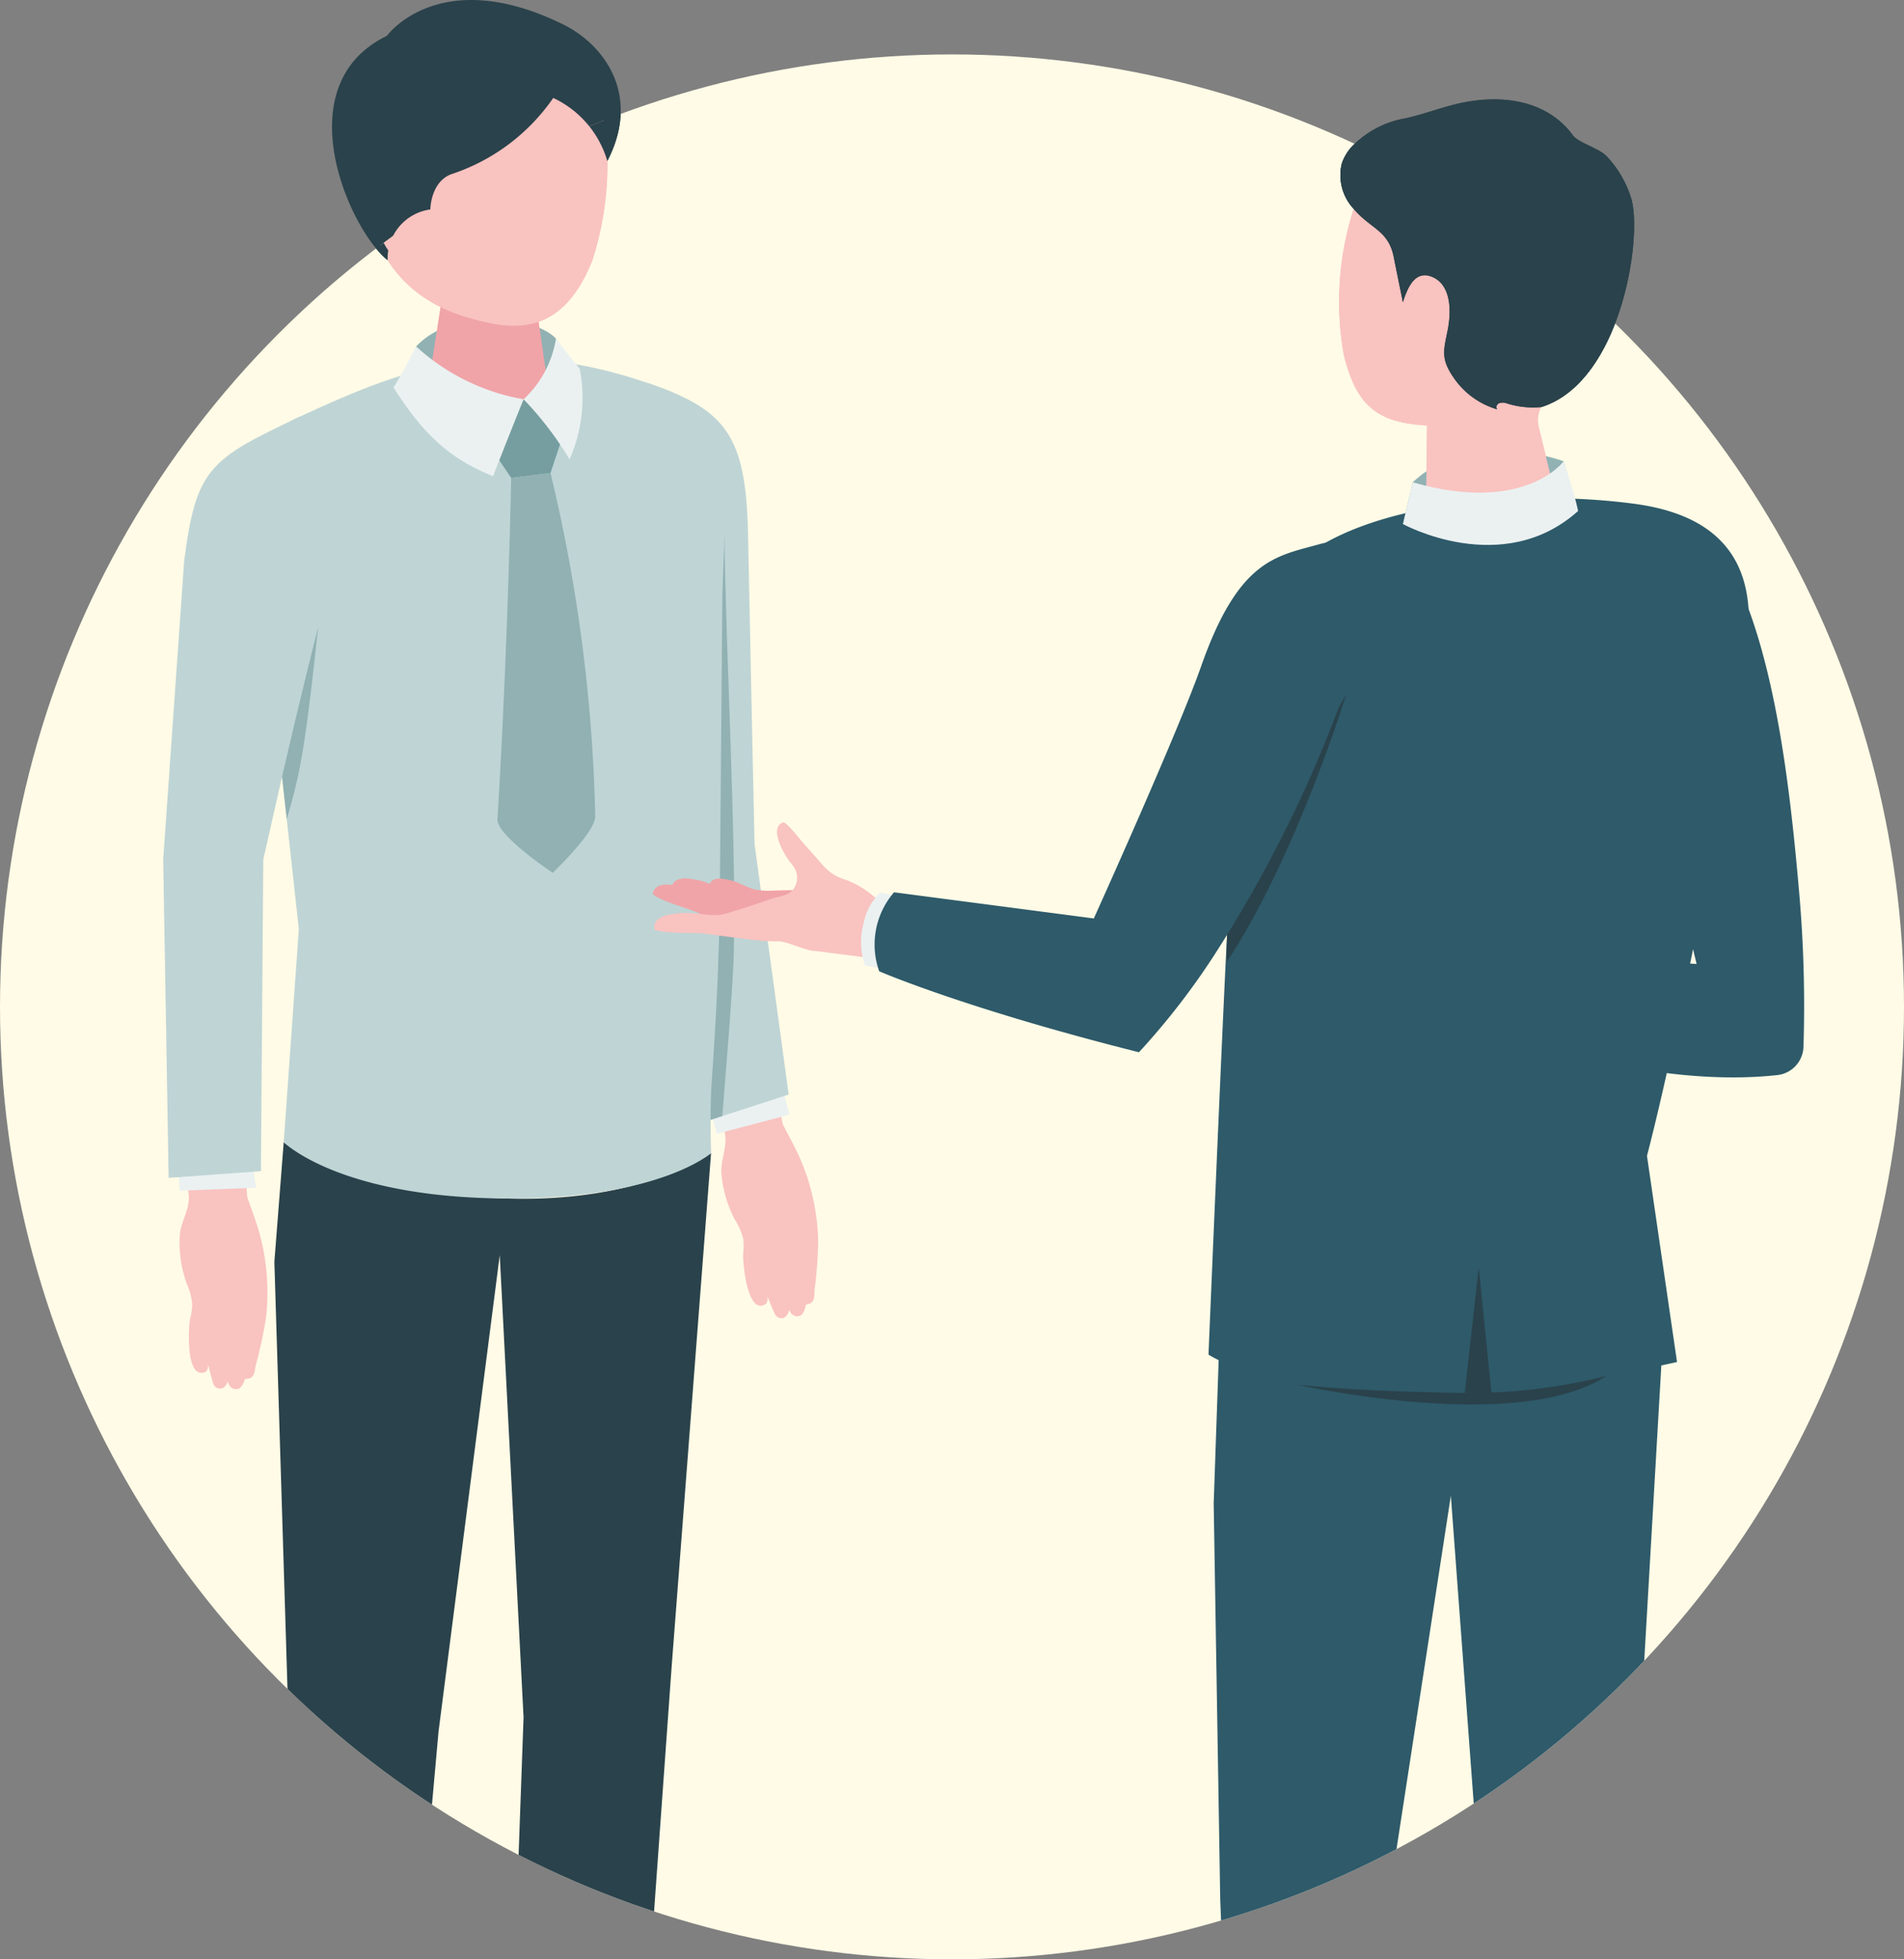
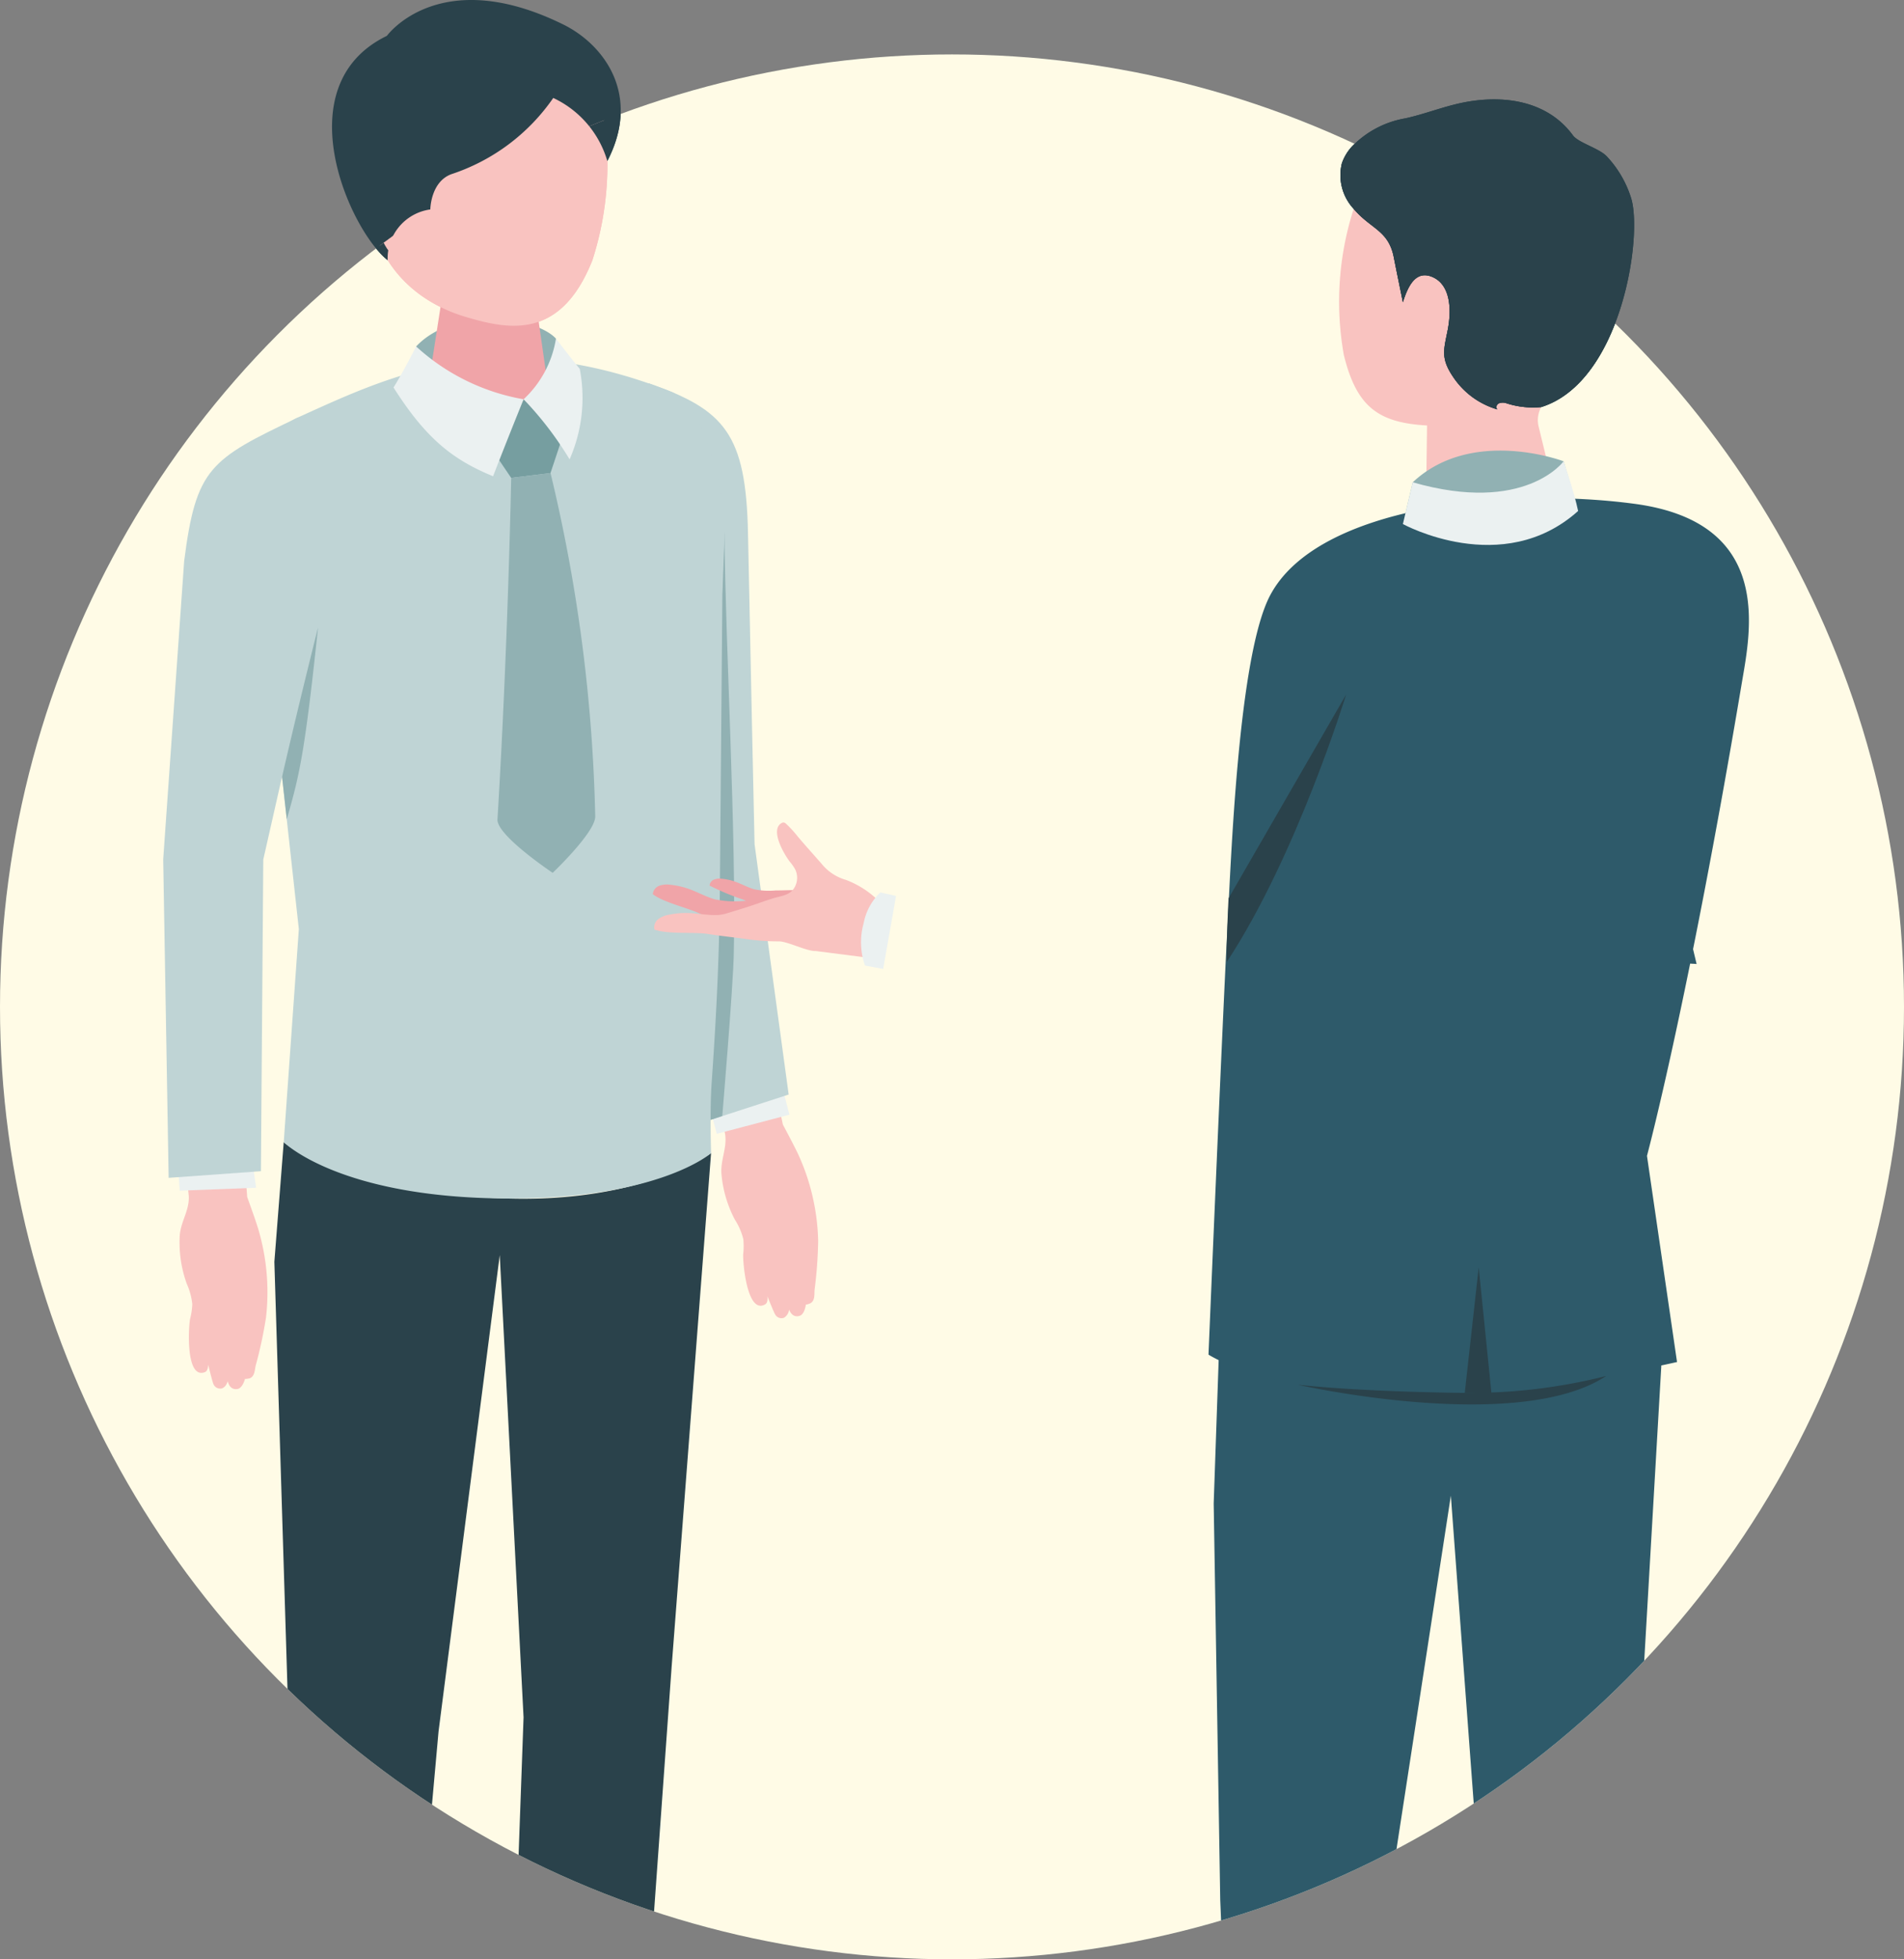
<svg xmlns="http://www.w3.org/2000/svg" width="140" height="144" viewBox="0 0 140 144">
  <rect x="0" y="0" width="140" height="144" fill="#808080" stroke="none" />
  <defs>
    <clipPath id="a">
      <circle cx="70" cy="70" r="70" transform="translate(570 3864)" fill="#e5e5e5" />
    </clipPath>
    <style>.c{fill:#f9c3c0}.d{fill:#2a424b}.f{fill:#ebf1f1}.g{fill:#bfd4d5}.h{fill:#91b1b3}.i{fill:#f0a4a8}.k{fill:#2e5a6a}</style>
  </defs>
  <g transform="translate(-433 -4598)">
    <circle cx="70" cy="70" r="70" transform="translate(433 4602)" fill="#fffbe6" />
    <path class="c" d="M467.919 4600.298c-6.3.048-8.033 4.775-8.034 10.512 0 7.473 4.914 9.77 7.438 10.506 3.075.9 6.9 1.7 9.236-4.193a22.906 22.906 0 00.57-11.947c-.673-2.057-2.914-4.926-9.21-4.878z" />
    <path class="d" d="M473.681 4605.199a14.683 14.683 0 01-7.512 5.609c-1.514.581-1.528 2.585-1.528 2.585a3.636 3.636 0 00-3.138 3.73c-2.792-2.209-7.575-12.841-.056-16.488 0 0 3.844-5.323 12.963-.838 3.007 1.479 5.767 5.176 3.247 10.038a7.416 7.416 0 00-3.976-4.636z" />
    <path class="c" d="M532.78 4612.633c.857-2.008 3.416-4.709 10.007-4.173s7.982 5.4 7.635 11.156a10.688 10.688 0 01-3.644 7.745 1.989 1.989 0 00-.638 2.013c.494 2.021 1.373 5.639 1.373 5.639-.016 1.185-2.193 2.317-4.864 2.528s-4.823-.579-4.807-1.764l.089-6.506c-3.589-.2-5.185-1.371-6.12-5.183a22.26 22.26 0 01.969-11.455z" />
    <path class="d" d="M536.153 4620.21c-.222-1.1-.452-2.2-.668-3.3-.393-2.01-1.708-2.073-2.969-3.582a3.625 3.625 0 01-.847-3.325 3.513 3.513 0 01.724-1.218 7.144 7.144 0 013.951-2.089c1.452-.321 2.779-.864 4.229-1.156 2.943-.594 6.2-.163 8.085 2.411.4.542 1.885.93 2.469 1.523a7.9 7.9 0 011.785 3.013c.922 2.7-.649 13.571-6.585 15.429a6.335 6.335 0 01-2.625-.3.809.809 0 00-.514.037c-.153.086-.223.328-.085.436a5.862 5.862 0 01-3.2-2.308c-.972-1.4-.762-2.006-.465-3.471.321-1.587.208-3.39-1.115-3.953-1.266-.541-1.822.761-2.17 1.853z" />
    <g transform="translate(-137 738)" clip-path="url(#a)">
      <path class="d" d="M591.338 3990.588l-1.164-37.852.688-8.793s4.093 3.734 16.33 4.139c10.065.332 15.092-3.335 15.092-3.335l-2.9 37.767-2.6 36.188a7.246 7.246 0 01-4.446 1.07 7.561 7.561 0 01-4.991-1.658l1.15-31.9-1.751-33.973-4.5 35.013-3.6 40.022a7.318 7.318 0 01-4.538 1.535 7.749 7.749 0 01-4.637-1.47z" />
      <path class="c" d="M627.566 3942.656s.785 1.459 1.079 2.083a15.844 15.844 0 01.816 2.12 16.135 16.135 0 01.69 4.085c0 .083.006.167.008.25a31.958 31.958 0 01-.263 3.6c-.027.306.049.78-.3.987-.015.01-.346.134-.341.086 0 .016-.081.707-.441.833-.288.1-.6.024-.794-.451a.791.791 0 01-.377.6.531.531 0 01-.662-.274c-.093-.153-.556-1.309-.556-1.309s.084.454-.166.6c-1.331.758-1.644-3.091-1.613-3.683a5.251 5.251 0 00.01-1.111 4.821 4.821 0 00-.62-1.432 8.825 8.825 0 01-.984-3.314c-.1-1.094.451-1.985.251-3.052l-1.015-4.1 4.3-1.049z" />
      <path class="f" d="M627.089 3938.224l.958 3.7-5.341 1.405-1.041-3.835z" />
      <path class="g" d="M625.483 3922.044s-.31-14.054-.483-22.832c-.144-7.343-1.734-9.1-7.3-11.046-4.821 5.765-1.248 34.67-1.248 34.67l5.079 19.7 6.459-2.092z" />
      <path class="h" d="M622.367 3921.428l-.836 21.108 1.577-.511s.791-9.384.847-11.911c.194-8.815-.6-22.222-.691-31z" />
      <path class="g" d="M590.863 3943.942l1.111-15.655-3.415-30.984a5.986 5.986 0 013.537-6.707c6.7-3.033 14.539-6.8 27.193-1.83 1.733.681 2.381 2.77 2.979 4.53a18.592 18.592 0 01.986 6.61l-.139 3.84-.187 21.969c-.04 4.642-.272 9.221-.6 13.85-.145 2.036-.042 5.183-.042 5.183s-3.809 3.394-15.092 3.335c-12.293-.067-16.331-4.141-16.331-4.141z" />
      <path class="c" d="M588.176 3947.976s.574 1.571.778 2.235a16.305 16.305 0 01.63 6.384 9.976 9.976 0 01-.027.249 31.943 31.943 0 01-.758 3.525c-.07.3-.059.78-.432.929-.016.006-.361.077-.349.03 0 .016-.177.688-.551.755-.3.054-.6-.074-.722-.574 0 0-.109.448-.456.538a.542.542 0 01-.615-.377c-.071-.167-.369-1.386-.369-1.386s.021.463-.246.564c-1.419.536-1.2-3.324-1.084-3.9a5.272 5.272 0 00.164-1.1 4.937 4.937 0 00-.414-1.517 8.973 8.973 0 01-.514-3.438c.052-1.1.72-1.893.671-2.981l-.435-4.226 4.395-.349z" />
      <path class="f" d="M588.303 3943.611l.53 3.683-5.614.215-.268-3.539z" />
      <path class="g" d="M591.876 3890.702c-6.437 3.059-7.459 3.692-8.335 10.534L582 3923.165l.4 23.4 6.785-.488.174-22.907 3.26-14.38c4.433-13.852-.743-18.088-.743-18.088z" />
      <path class="d" d="M590.322 4027.39l-1.386 3.914.409 5.267a9.285 9.285 0 004.838 1.6 16.735 16.735 0 0011.347 4.438c1.408.03 3.838-1.3 2.787-2.743-.647-.889-7.457-4.773-10.853-12.613a33.9 33.9 0 00-7.142.137zm17.678-9.635l-1.1 4.013.8 5.218a9.236 9.236 0 004.941 1.208 16.626 16.626 0 0011.639 3.515c1.406-.083 3.73-1.605 2.578-2.958-.711-.835-7.785-4.161-11.747-11.707a33.928 33.928 0 00-7.111.711z" />
      <path class="h" d="M590.74 3917.093s1-4.416 2.646-10.979c-.992 9.436-1.392 10.926-2.3 14.1zm20.139-32.209c-1.531-1.638-7.477-2.391-10.281.578a16.4 16.4 0 01-.5 2.393l5.137 1.845 5.515-.778a29.451 29.451 0 00.129-4.038z" />
      <path class="i" d="M605.828 3879.909c-2.212 0-3.386 1.244-3.386 2.322l-1.12 7.222c.1 1.251 2.227 2.264 4.747 2.264s4.48-1.013 4.377-2.264l-1.089-7.549c-.091-1.099-1.318-1.995-3.529-1.995z" />
      <path class="c" d="M604.919 3862.298c-6.3.048-8.033 4.775-8.034 10.512 0 7.473 4.914 9.77 7.438 10.506 3.075.9 6.9 1.7 9.236-4.193a22.906 22.906 0 00.57-11.947c-.673-2.057-2.914-4.926-9.21-4.878z" />
      <path d="M611.408 3891.973l-2.911-2.627-2.245 3.807 1.334 1.969 2.891-.354z" fill="#769ea0" />
      <path class="f" d="M608.5 3889.345s-1.2 2.95-2.245 5.658c-2.915-1.2-4.906-2.719-7.32-6.525.7-1.107 1.664-3.015 1.664-3.015a15.68 15.68 0 007.901 3.882zm0-.001a7.758 7.758 0 002.38-4.46s1.12 1.468 1.748 2.225a11.2 11.2 0 01-.747 6.651 24.893 24.893 0 00-3.38-4.415" />
      <path class="h" d="M610.48 3894.768l-2.892.354s-.233 12.3-1.009 25.1c-.071 1.171 4.06 3.927 4.06 3.927s3.159-3 3.128-4.153a118.3 118.3 0 00-3.287-25.228z" />
      <path class="d" d="M610.681 3867.199a14.683 14.683 0 01-7.512 5.609c-1.514.581-1.528 2.585-1.528 2.585a3.636 3.636 0 00-3.138 3.73c-2.792-2.209-7.575-12.841-.056-16.488 0 0 3.844-5.323 12.963-.838 3.007 1.479 5.767 5.176 3.247 10.038a7.416 7.416 0 00-3.976-4.636z" />
      <path class="c" d="M600.865 3875.672s-.109-2.132-1.942-1.853c-1.564.238-1.527 1.253-1.075 3.03s1.54 2.623 2.64 2.573.377-3.75.377-3.75z" />
      <path class="h" d="M684.97 3893.903s-6.72-2.553-11.091 1.543l-.725 3.067a13.029 13.029 0 0013.044-.356c-.282-1.136-1.228-4.254-1.228-4.254z" />
      <path class="i" d="M626.644 3926.183c-.916 0-.974.028-1.89.027a7.3 7.3 0 01-2.207-.118c-.658-.191-1.262-.535-1.907-.764a5.78 5.78 0 00-1.336-.3 1.715 1.715 0 00-.821.068.729.729 0 00-.482.621c.766.609 2.653 1.021 3.526 1.463a13.473 13.473 0 003.167 1.412z" />
-       <path class="i" d="M628.015 3925.737c-.917 0-.974.028-1.89.027a7.282 7.282 0 01-2.207-.119c-.658-.19-1.261-.534-1.907-.764a5.8 5.8 0 00-1.336-.3 1.716 1.716 0 00-.822.068.728.728 0 00-.481.622c.765.608 2.653 1.02 3.525 1.462a13.461 13.461 0 003.167 1.413z" />
      <path class="i" d="M628.4 3925.422c-.66 0-.7.02-1.361.019a5.25 5.25 0 01-1.59-.085c-.474-.138-.908-.385-1.373-.55a4.121 4.121 0 00-.963-.218 1.241 1.241 0 00-.592.049.525.525 0 00-.347.448 18.058 18.058 0 002.54 1.054 9.708 9.708 0 002.28 1.017z" />
      <path class="c" d="M634.719 3930.503l-4.746-.609c-.636.036-2.094-.727-2.73-.709a16.255 16.255 0 01-2.273-.156c-.969-.14-1.948-.233-2.916-.387-1-.158-2.986.033-3.932-.323a.752.752 0 01.277-.764 1.777 1.777 0 01.787-.327 6 6 0 011.411-.125c.729.022 1.452.178 2.181.145a2.949 2.949 0 00.723-.141c2.4-.725 2.041-.669 3.274-1.063.742-.237 1.437-.215 1.75-1.044a1.41 1.41 0 00-.053-1.1 3.436 3.436 0 00-.4-.572c-.386-.5-1.492-2.337-.6-2.838a.276.276 0 01.16-.042.332.332 0 01.164.092 8.411 8.411 0 01.867.945c.571.682 1.174 1.336 1.756 2.008l.043.05a3.544 3.544 0 001.731 1.122 6.88 6.88 0 012.864 2.037z" />
      <path class="f" d="M634.939 3931.211l-1.338-.246a5.205 5.205 0 01-.095-3.126 4.205 4.205 0 011.225-2.251l1.155.256z" />
-       <path class="k" d="M676.64 3929.805l18.11 1.043-6.51-27.277c-.8-2.655.987-4.46 3.714-4.805 2.165-.275 3.561.222 4.143 1.054 4.223 6.039 5.482 17.554 6.21 25.949a95.419 95.419 0 01.3 11.2 2.158 2.158 0 01-1.91 2.042c-10.914 1.2-23.426-4.26-23.426-4.26z" />
+       <path class="k" d="M676.64 3929.805l18.11 1.043-6.51-27.277a95.419 95.419 0 01.3 11.2 2.158 2.158 0 01-1.91 2.042c-10.914 1.2-23.426-4.26-23.426-4.26z" />
      <path class="d" d="M689.135 4034.939a9.845 9.845 0 01.589 5.673s-.42 2.539-5.339 1.73a10.021 10.021 0 01-3.144-.961c-.756-.421-1.121-.917-2.038-1.061-1.348-.213-2.722-.2-4.063-.417a11.006 11.006 0 01-3.624-1.24 6.284 6.284 0 01-.93-.634c-3.109-2.594-3.569-3.782-2.6-5.19.62-.9 2.046-1.471 7.5-.6 1.363.219 3.135 1.011 5.211 1.118a4.366 4.366 0 002.038-.357 5.3 5.3 0 013.115-.226c1.679.335 2.979 1.225 3.285 2.165z" />
      <path class="d" d="M689.18 4035.588c.226-1.148-1.265-2.408-3.331-2.814s-3.922.2-4.148 1.344 1.266 2.408 3.331 2.814 3.923-.196 4.148-1.344zm-18.721 9.28a9.843 9.843 0 01.832 5.642s-.31 2.555-5.259 1.958a10.05 10.05 0 01-3.182-.825c-.773-.389-1.16-.868-2.083-.973-1.356-.154-2.727-.079-4.077-.241a11.032 11.032 0 01-3.674-1.083 6.263 6.263 0 01-.957-.593c-3.217-2.458-3.729-3.625-2.82-5.073.581-.925 1.98-1.558 7.467-.92 1.371.16 3.175.875 5.254.892a4.366 4.366 0 002.021-.445 5.306 5.306 0 013.1-.36c1.698.256 3.035 1.094 3.378 2.021z" />
      <path class="d" d="M670.537 4045.513c.176-1.157-1.368-2.352-3.449-2.668s-3.911.365-4.086 1.522 1.368 2.351 3.449 2.668 3.91-.362 4.086-1.522z" />
      <path class="k" d="M659.869 3952.414l-.627 18.086.481 29.138 1.835 44.3s2.984 2.533 9.947.133c0-4.377-.177-39.361-.177-39.361l5.352-34.787 2.466 33.158 1.285 30.518a11.734 11.734 0 009.44.235c0-1.393-.217-30.279-.217-30.279l2.5-43.156-.884-9a31.66 31.66 0 01-13.39 3.7c-12.612.852-18.011-2.685-18.011-2.685z" />
      <path class="k" d="M693.311 3960.101a103.408 103.408 0 01-15.609 2.269c-13.195.887-18.842-2.813-18.842-2.813s1.008-24.13 1.374-31.03c.28-5.283.806-20.331 3.161-24.776 3.525-6.656 17.6-7.955 26.787-6.724 10.3 1.378 8.524 9.411 7.887 13.2-3.94 23.458-6.968 34.722-6.968 34.722z" />
-       <path class="c" d="M669.78 3874.634c.857-2.008 3.416-4.709 10.007-4.173s7.982 5.4 7.635 11.156a10.688 10.688 0 01-3.644 7.745 1.989 1.989 0 00-.638 2.013c.494 2.021 1.373 5.639 1.373 5.639-.016 1.185-2.193 2.317-4.864 2.528s-4.823-.579-4.807-1.764l.089-6.506c-3.589-.2-5.185-1.371-6.12-5.183a22.26 22.26 0 01.969-11.455z" />
      <path class="f" d="M684.97 3893.904s-2.838 3.911-11.091 1.543l-.725 3.067s7.324 4.029 12.884-.96c-.287-1.393-1.068-3.65-1.068-3.65z" />
      <path class="d" d="M660.334 3926.021l8.648-14.982s-3.623 11.827-8.778 19.662c-.058-.983.13-4.68.13-4.68z" />
-       <path class="k" d="M634.647 3931.384s6.288 2.734 19.1 5.951a53.3 53.3 0 005.862-7.648 95.543 95.543 0 008.646-17.213 32.552 32.552 0 001.938-8.641c.2-3.276-1.182-4.4-3.154-3.844-3.214.9-5.953 1.1-8.728 9-1.717 4.886-7.883 18.513-7.883 18.513l-14.69-1.923a5.873 5.873 0 00-1.091 5.805z" />
      <path class="d" d="M673.154 3882.21c-.222-1.1-.452-2.2-.668-3.3-.393-2.01-1.708-2.073-2.969-3.582a3.625 3.625 0 01-.847-3.325 3.513 3.513 0 01.724-1.218 7.144 7.144 0 013.951-2.089c1.452-.321 2.779-.864 4.229-1.156 2.943-.594 6.2-.163 8.085 2.411.4.542 1.885.93 2.469 1.523a7.9 7.9 0 011.785 3.013c.922 2.7-.649 13.571-6.585 15.429a6.335 6.335 0 01-2.625-.3.809.809 0 00-.514.037c-.153.086-.223.328-.085.436a5.862 5.862 0 01-3.2-2.308c-.972-1.4-.762-2.006-.465-3.471.321-1.587.208-3.39-1.115-3.953-1.266-.541-1.822.761-2.17 1.853zm4.549 80.16l1.026-9.233.948 9.37z" />
      <path class="d" d="M677.703 3962.37s-7.128-.047-12.289-.6c0 0 16.163 3.654 22.687-.642a40.8 40.8 0 01-10.398 1.242z" />
    </g>
    <path class="d" d="M536.153 4620.21c-.222-1.1-.452-2.2-.668-3.3-.393-2.01-1.708-2.073-2.969-3.582a3.625 3.625 0 01-.847-3.325 3.513 3.513 0 01.724-1.218 7.144 7.144 0 013.951-2.089c1.452-.321 2.779-.864 4.229-1.156 2.943-.594 6.2-.163 8.085 2.411.4.542 1.885.93 2.469 1.523a7.9 7.9 0 011.785 3.013c.922 2.7-.649 13.571-6.585 15.429a6.335 6.335 0 01-2.625-.3.809.809 0 00-.514.037c-.153.086-.223.328-.085.436a5.862 5.862 0 01-3.2-2.308c-.972-1.4-.762-2.006-.465-3.471.321-1.587.208-3.39-1.115-3.953-1.266-.541-1.822.761-2.17 1.853z" />
  </g>
</svg>